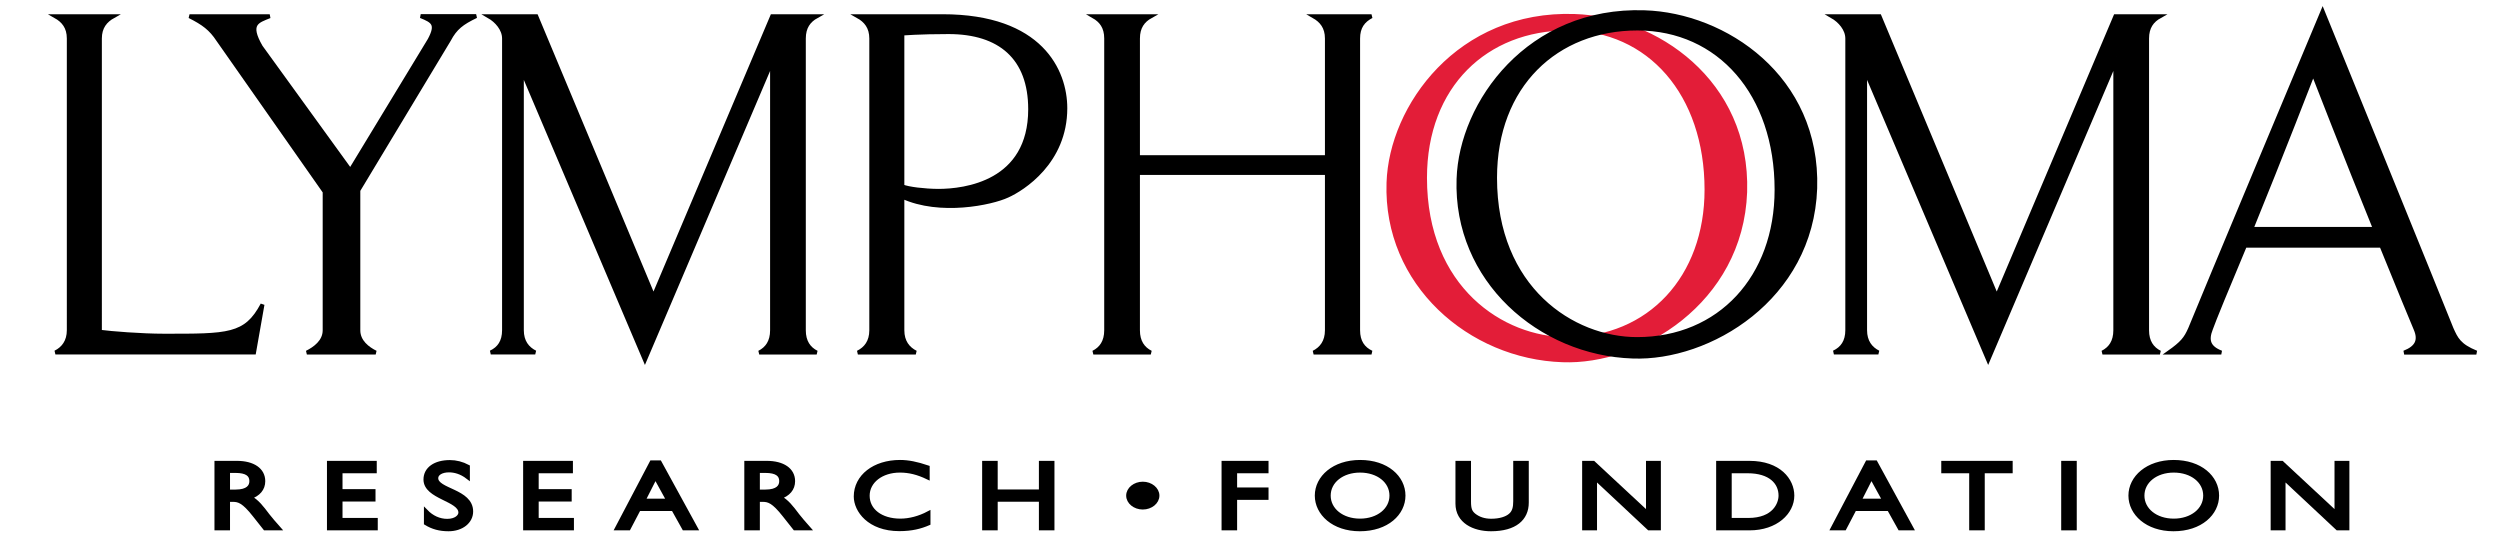
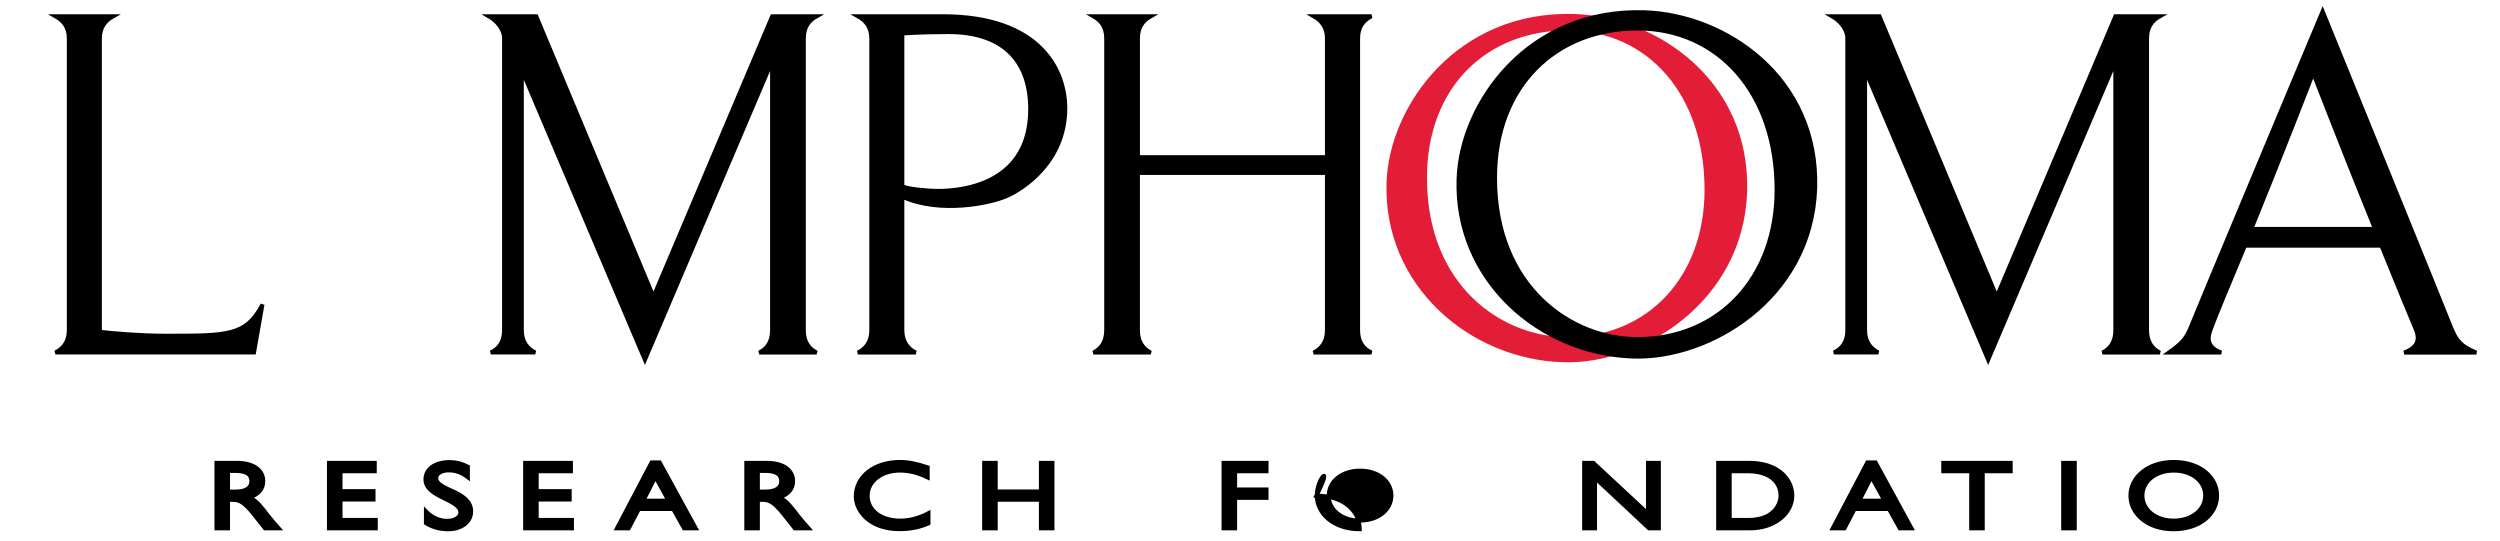
<svg xmlns="http://www.w3.org/2000/svg" version="1.1" id="Layer_1" x="0px" y="0px" viewBox="0 0 222 48" style="enable-background:new 0 0 222 48;" xml:space="preserve">
  <style type="text/css">
	.st0{stroke:#000000;stroke-width:0.351;}
	.st1{fill:#E31D38;stroke:#E31D38;stroke-width:0.351;}
</style>
  <g>
    <path class="st0" d="M8.87,29.46c0.97,0.13,3.68,0.35,5.7,0.35c5.67,0,7.25,0.04,8.74-2.77l-0.75,4.26H4.92   c0.7-0.35,1.19-0.97,1.19-1.98V3.42c0-1.01-0.48-1.58-1.19-1.98h5.14c-0.7,0.39-1.19,0.97-1.19,1.98V29.46z" />
-     <path class="st0" d="M28.83,17.03L19.38,3.55c-0.66-1.01-1.32-1.49-2.55-2.11h7.12c-1.1,0.44-1.98,0.66-0.79,2.72l7.95,10.98   l7.04-11.6c0.75-1.4,0.31-1.67-0.79-2.11h4.92c-1.27,0.61-1.85,1.05-2.41,2.11L31.82,16.9v12.43c0,1.01,0.83,1.63,1.54,1.98h-6.11   c0.7-0.35,1.58-0.97,1.58-1.98V17.03z" />
    <path class="st0" d="M46.56,6.75l-0.31-1.19c0,0,0.09,0.79,0.09,1.19v22.57c0,1.01,0.48,1.63,1.19,1.98h-3.95   c0.75-0.35,1.18-0.97,1.18-1.98V3.42c0-0.84-0.66-1.58-1.36-1.98h4.22l10.41,24.9l10.54-24.9h3.95c-0.7,0.39-1.14,0.97-1.14,1.98   v25.91c0,1.01,0.44,1.63,1.14,1.98h-5.1c0.7-0.35,1.14-0.97,1.14-1.98V5.96c0-0.53,0.09-0.92,0.09-0.92l-0.31,0.92l-11.07,26   L46.56,6.75z" />
    <path class="st0" d="M80.13,16.55V2.98c0,0,1.46-0.13,4.1-0.13c4.57,0,7.25,2.28,7.25,6.85c0,6.54-5.8,7.25-8.17,7.25   C82.08,16.94,80.66,16.77,80.13,16.55z M83.7,1.44h-7.52c0.7,0.39,1.19,0.97,1.19,1.98v25.91c0,1.01-0.48,1.63-1.19,1.98h5.14   c-0.7-0.35-1.19-0.97-1.19-1.98V17.47c3.34,1.54,7.92,0.57,9.33-0.09c1.36-0.61,5.14-2.99,5.14-7.77   C94.6,6.31,92.44,1.44,83.7,1.44z" />
    <path class="st0" d="M117.83,13.96V3.42c0-1.01-0.48-1.58-1.18-1.98h5.14c-0.75,0.39-1.19,0.97-1.19,1.98v25.91   c0,1.01,0.44,1.63,1.19,1.98h-5.14c0.7-0.35,1.18-0.97,1.18-1.98V15.36h-16.78v13.97c0,1.01,0.44,1.63,1.14,1.98h-5.1   c0.7-0.35,1.14-0.97,1.14-1.98V3.42c0-1.01-0.44-1.58-1.14-1.98h5.1c-0.7,0.39-1.14,0.97-1.14,1.98v10.54H117.83z" />
    <path class="st1" d="M151.54,16.85c0,7.77-5.05,13.26-12.39,13.26c-5.71,0-12.61-4.48-12.61-14.32c0-8.21,5.45-13.26,12.65-13.26   C146.45,2.54,151.54,8.33,151.54,16.85z M138.76,31.99c6.76,0.26,15.85-5.14,16.21-14.93c0.31-9.88-8.04-15.42-15.15-15.64   c-10.28-0.35-16.3,8.04-16.52,14.8C122.99,25.22,130.55,31.72,138.76,31.99z" />
    <path class="st0" d="M157.76,16.85c0,7.77-5.05,13.26-12.39,13.26c-5.71,0-12.61-4.48-12.61-14.32c0-8.21,5.45-13.26,12.65-13.26   C152.66,2.54,157.76,8.33,157.76,16.85z M144.98,31.66c6.76,0.26,15.86-5.14,16.21-14.93c0.31-9.88-8.04-15.42-15.15-15.64   c-10.28-0.35-16.3,8.04-16.52,14.8C129.21,24.89,136.76,31.39,144.98,31.66z" />
    <path class="st0" d="M165.84,6.75l-0.31-1.19c0,0,0.09,0.79,0.09,1.19v22.57c0,1.01,0.48,1.63,1.18,1.98h-3.95   c0.75-0.35,1.19-0.97,1.19-1.98V3.42c0-0.84-0.66-1.58-1.36-1.98h4.22l10.41,24.9l10.54-24.9h3.95c-0.7,0.39-1.14,0.97-1.14,1.98   v25.91c0,1.01,0.44,1.63,1.14,1.98h-5.1c0.7-0.35,1.14-0.97,1.14-1.98V5.96c0-0.53,0.09-0.92,0.09-0.92l-0.31,0.92l-11.07,26   L165.84,6.75z" />
    <path class="st0" d="M210.9,20.33h-10.98c2.55-6.24,5.49-13.84,5.49-13.84S208.36,14.09,210.9,20.33z M199.35,21.82h12.12   c1.49,3.69,2.77,6.76,3.03,7.38c0.44,1.01,0.13,1.67-1.01,2.11h6.41c-1.54-0.62-1.8-1.23-2.2-2.11C217.05,27.53,206.25,1,206.25,1   s-11.11,26.53-11.77,28.2c-0.39,0.88-0.7,1.27-1.89,2.11h4.66c-1.14-0.44-1.32-1.1-0.92-2.11   C196.54,28.58,197.82,25.46,199.35,21.82z" />
    <g>
      <path class="st0" d="M20.25,41.82h0.66c1,0,1.4,0.33,1.41,0.88c0.01,0.49-0.3,0.95-1.41,0.95h-0.66V41.82z M19.22,41.1v5.82h1.03    v-2.53h0.43c0.53,0,0.96,0.14,1.9,1.33l0.95,1.2h1.23c-0.49-0.56-0.67-0.75-0.98-1.15c-0.55-0.73-0.95-1.26-1.6-1.61    c0.77-0.25,1.2-0.75,1.2-1.43c0-1.01-0.9-1.63-2.35-1.63H19.22z" />
      <path class="st0" d="M33.28,41.85h-3.04v1.76h2.93v0.75h-2.93v1.81h3.13v0.75h-4.16V41.1h4.07V41.85z" />
      <path class="st0" d="M41.55,42.38c-0.61-0.47-1.2-0.61-1.68-0.61c-0.66,0-1.13,0.28-1.13,0.69c0,1.12,3.1,1.1,3.1,2.96    c0,0.91-0.85,1.58-2.01,1.58c-0.78,0-1.41-0.17-2.01-0.54V45.4c0.53,0.55,1.19,0.85,1.89,0.85c0.8,0,1.17-0.41,1.17-0.73    c0-1.2-3.1-1.34-3.1-2.94c0-0.95,0.86-1.55,2.17-1.55c0.55,0,1.09,0.14,1.6,0.41V42.38z" />
      <path class="st0" d="M50.7,41.85h-3.04v1.76h2.93v0.75h-2.93v1.81h3.13v0.75h-4.16V41.1h4.07V41.85z" />
      <path class="st0" d="M58.2,42.35l1.16,2.11h-2.23L58.2,42.35z M58.58,41.06h-0.72l-3.08,5.86h1.05l0.9-1.72h3.05l0.96,1.72h1.05    L58.58,41.06z" />
      <path class="st0" d="M67.3,41.82h0.66c1,0,1.4,0.33,1.41,0.88c0.01,0.49-0.3,0.95-1.41,0.95H67.3V41.82z M66.27,41.1v5.82h1.03    v-2.53h0.43c0.53,0,0.96,0.14,1.9,1.33l0.95,1.2h1.23c-0.49-0.56-0.67-0.75-0.98-1.15c-0.55-0.73-0.95-1.26-1.6-1.61    c0.77-0.25,1.2-0.75,1.2-1.43c0-1.01-0.9-1.63-2.35-1.63H66.27z" />
      <path class="st0" d="M82.38,42.4c-0.88-0.42-1.64-0.61-2.47-0.61c-1.64,0-2.86,0.95-2.86,2.23c0,1.31,1.18,2.21,2.9,2.21    c0.81,0,1.69-0.23,2.5-0.66v0.91c-0.7,0.3-1.47,0.51-2.59,0.51c-2.69,0-3.87-1.68-3.87-2.9c0-1.78,1.65-3.07,3.93-3.07    c0.74,0,1.48,0.15,2.46,0.48V42.4z" />
      <path class="st0" d="M93.46,46.92h-1.03v-2.54h-4.01v2.54h-1.03V41.1h1.03v2.54h4.01V41.1h1.03V46.92z" />
-       <path class="st0" d="M102.78,44.01c0,0.58-0.59,1.06-1.3,1.06c-0.71,0-1.3-0.48-1.3-1.06c0-0.58,0.59-1.06,1.3-1.06    C102.19,42.95,102.78,43.43,102.78,44.01z" />
      <path class="st0" d="M112.47,41.85h-2.79v1.61h2.79v0.75h-2.79v2.71h-1.03V41.1h3.82V41.85z" />
-       <path class="st0" d="M117.99,44.01c0-1.28,1.19-2.22,2.78-2.22c1.61,0,2.79,0.94,2.79,2.22c0,1.27-1.19,2.22-2.79,2.22    C119.17,46.23,117.99,45.28,117.99,44.01z M116.93,44.01c0,1.58,1.48,2.99,3.82,2.99c2.43,0,3.88-1.42,3.88-2.99    c0-1.62-1.49-2.99-3.85-2.99C118.45,41.02,116.93,42.4,116.93,44.01z" />
-       <path class="st0" d="M135.58,44.63c0,1.43-1.05,2.37-3.18,2.37c-1.51,0-2.98-0.69-2.98-2.28V41.1h1.03v3.44    c0,0.66,0.11,0.93,0.43,1.2c0.41,0.33,0.92,0.5,1.54,0.5c0.79,0,1.36-0.2,1.68-0.47c0.37-0.3,0.45-0.73,0.45-1.27V41.1h1.03V44.63    z" />
+       <path class="st0" d="M117.99,44.01c0-1.28,1.19-2.22,2.78-2.22c1.61,0,2.79,0.94,2.79,2.22c0,1.27-1.19,2.22-2.79,2.22    C119.17,46.23,117.99,45.28,117.99,44.01z M116.93,44.01c0,1.58,1.48,2.99,3.82,2.99c0-1.62-1.49-2.99-3.85-2.99C118.45,41.02,116.93,42.4,116.93,44.01z" />
      <path class="st0" d="M147.31,46.92h-0.88l-4.79-4.48v4.48h-0.97V41.1h0.82l4.85,4.51V41.1h0.97V46.92z" />
      <path class="st0" d="M153.6,41.85h1.59c2.01,0,2.92,0.99,2.92,2.16c0,0.72-0.54,2.16-2.87,2.16h-1.64V41.85z M152.57,46.92h2.79    c2.36,0,3.8-1.42,3.8-2.91c0-1.37-1.17-2.91-3.81-2.91h-2.78V46.92z" />
      <path class="st0" d="M166.18,42.35l1.16,2.11h-2.23L166.18,42.35z M166.55,41.06h-0.73l-3.08,5.86h1.05l0.9-1.72h3.05l0.96,1.72    h1.05L166.55,41.06z" />
      <path class="st0" d="M178.55,41.85h-2.48v5.07h-1.03v-5.07h-2.48V41.1h5.99V41.85z" />
      <path class="st0" d="M184.24,46.92h-1.03V41.1h1.03V46.92z" />
      <path class="st0" d="M190.25,44.01c0-1.28,1.19-2.22,2.78-2.22c1.61,0,2.79,0.94,2.79,2.22c0,1.27-1.19,2.22-2.79,2.22    C191.43,46.23,190.25,45.28,190.25,44.01z M189.18,44.01c0,1.58,1.48,2.99,3.82,2.99c2.43,0,3.88-1.42,3.88-2.99    c0-1.62-1.49-2.99-3.86-2.99C190.71,41.02,189.18,42.4,189.18,44.01z" />
-       <path class="st0" d="M208.45,46.92h-0.88l-4.79-4.48v4.48h-0.97V41.1h0.82l4.85,4.51V41.1h0.97V46.92z" />
    </g>
  </g>
</svg>